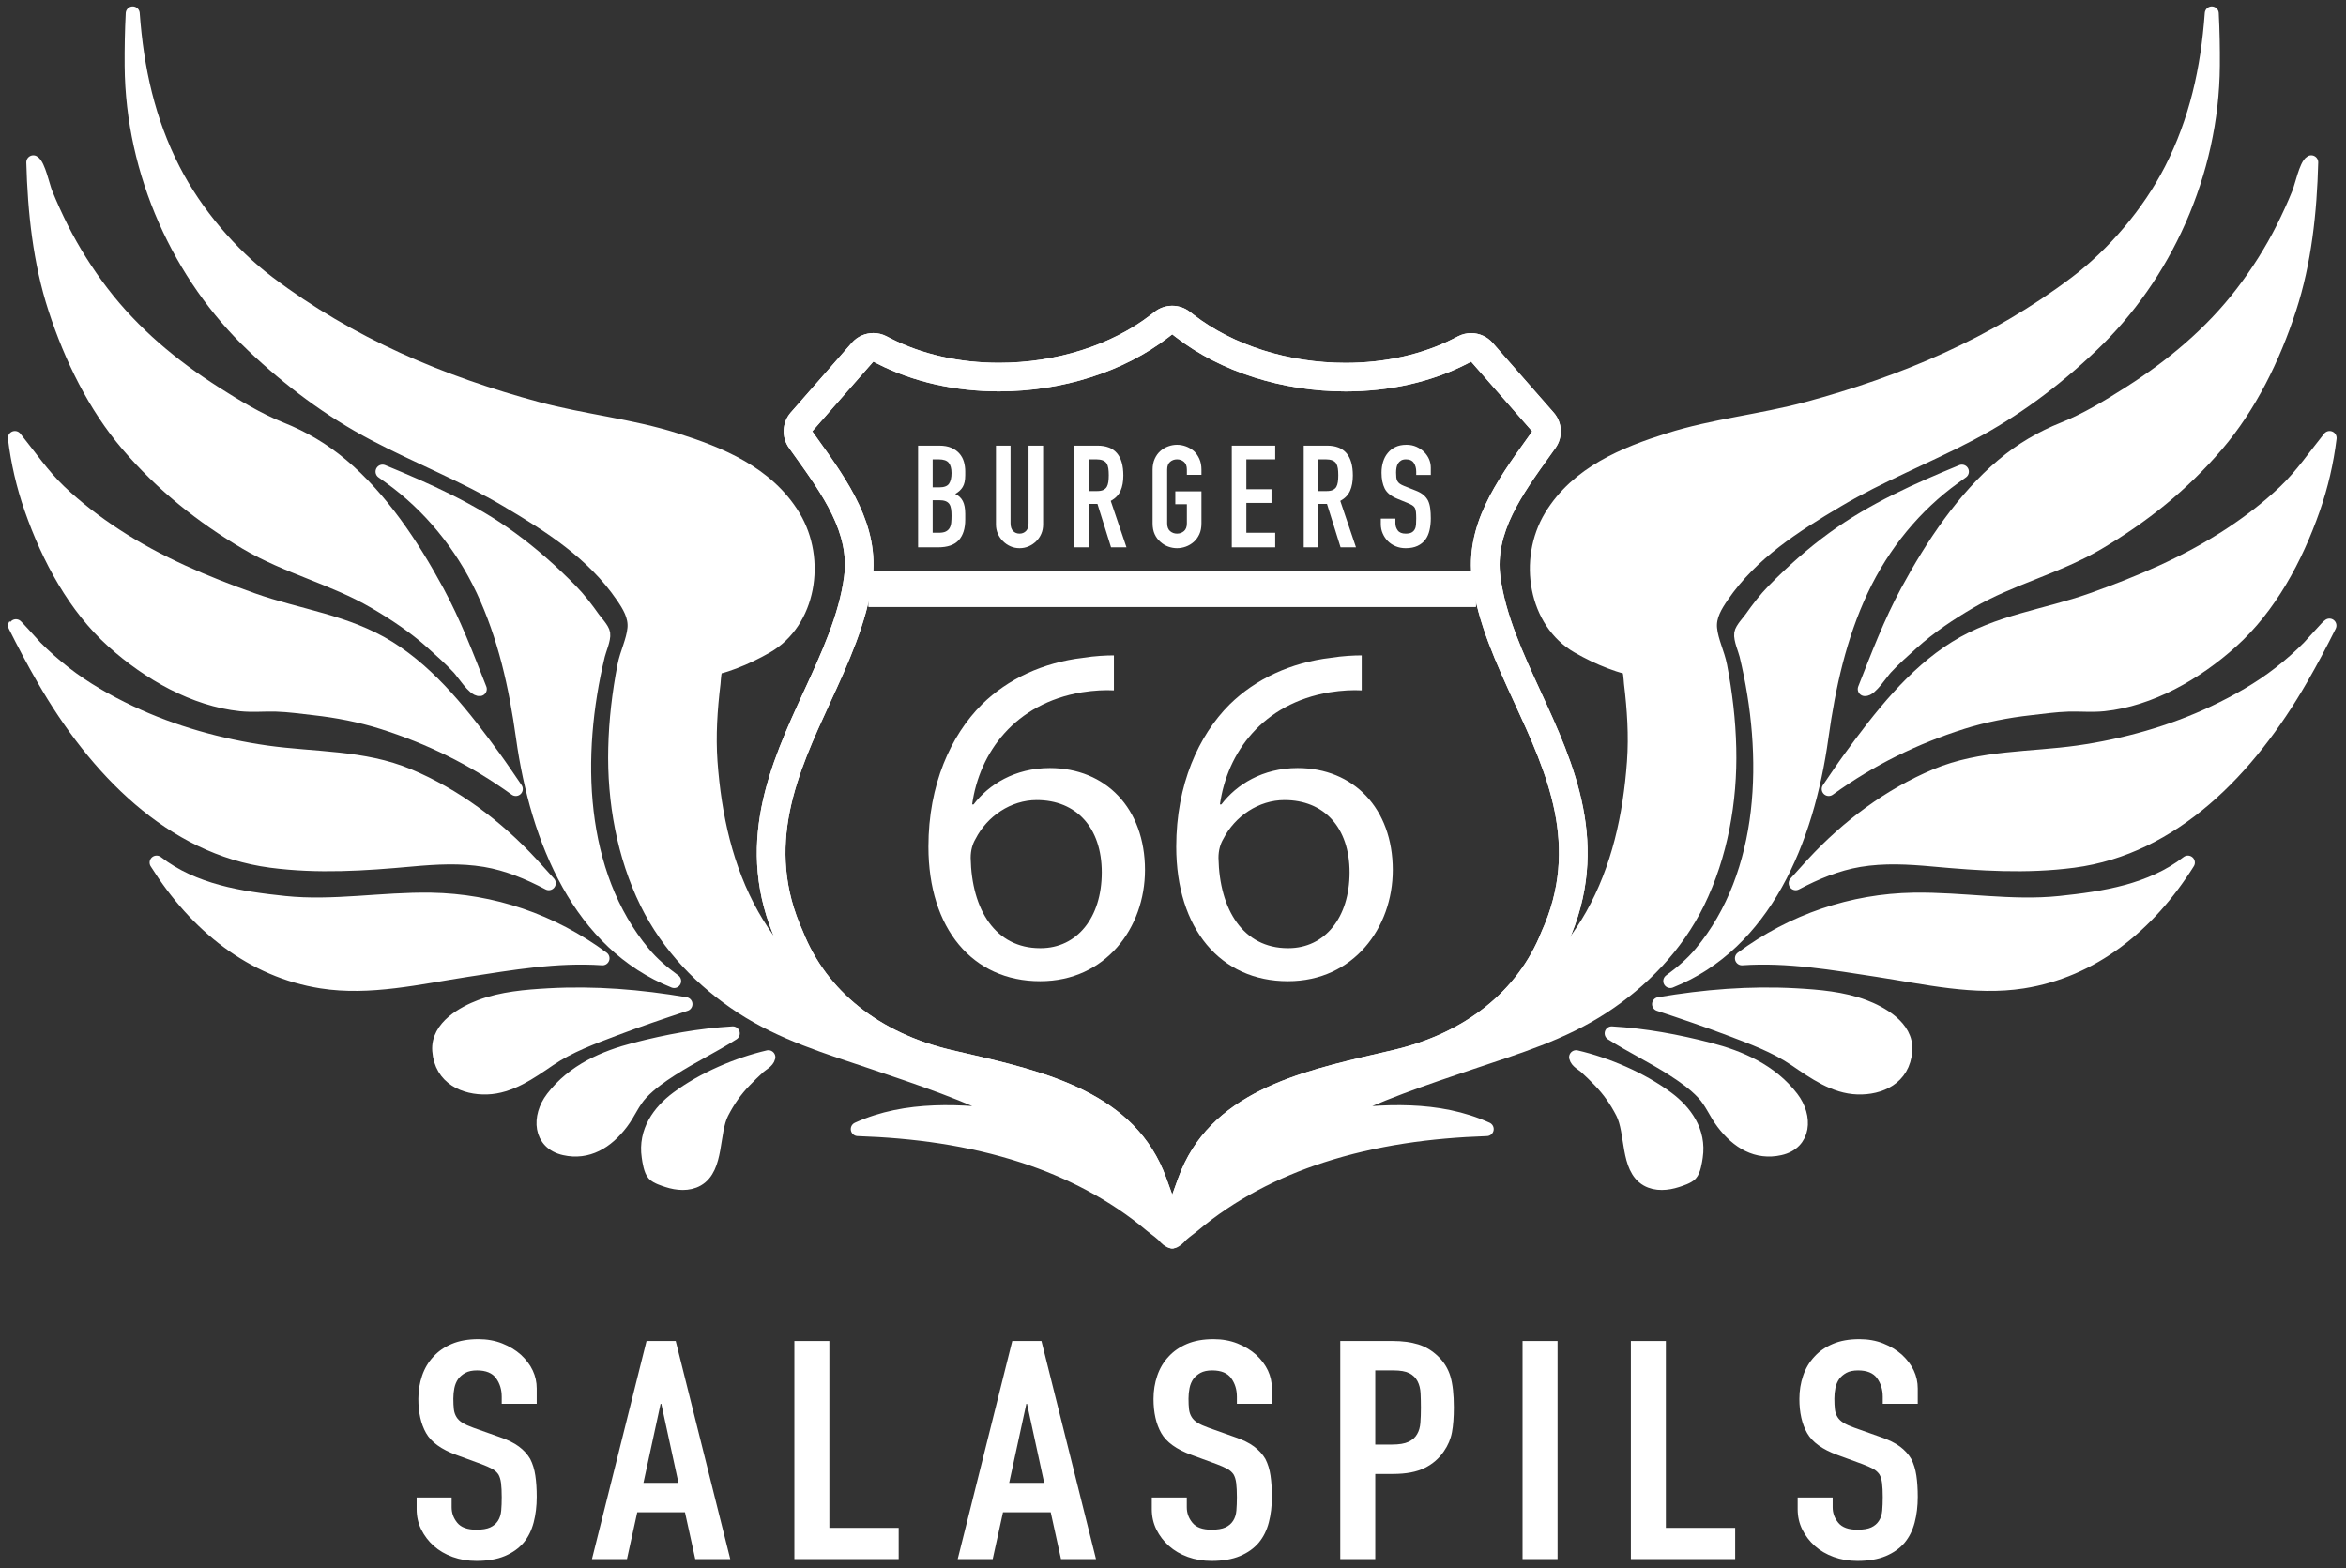
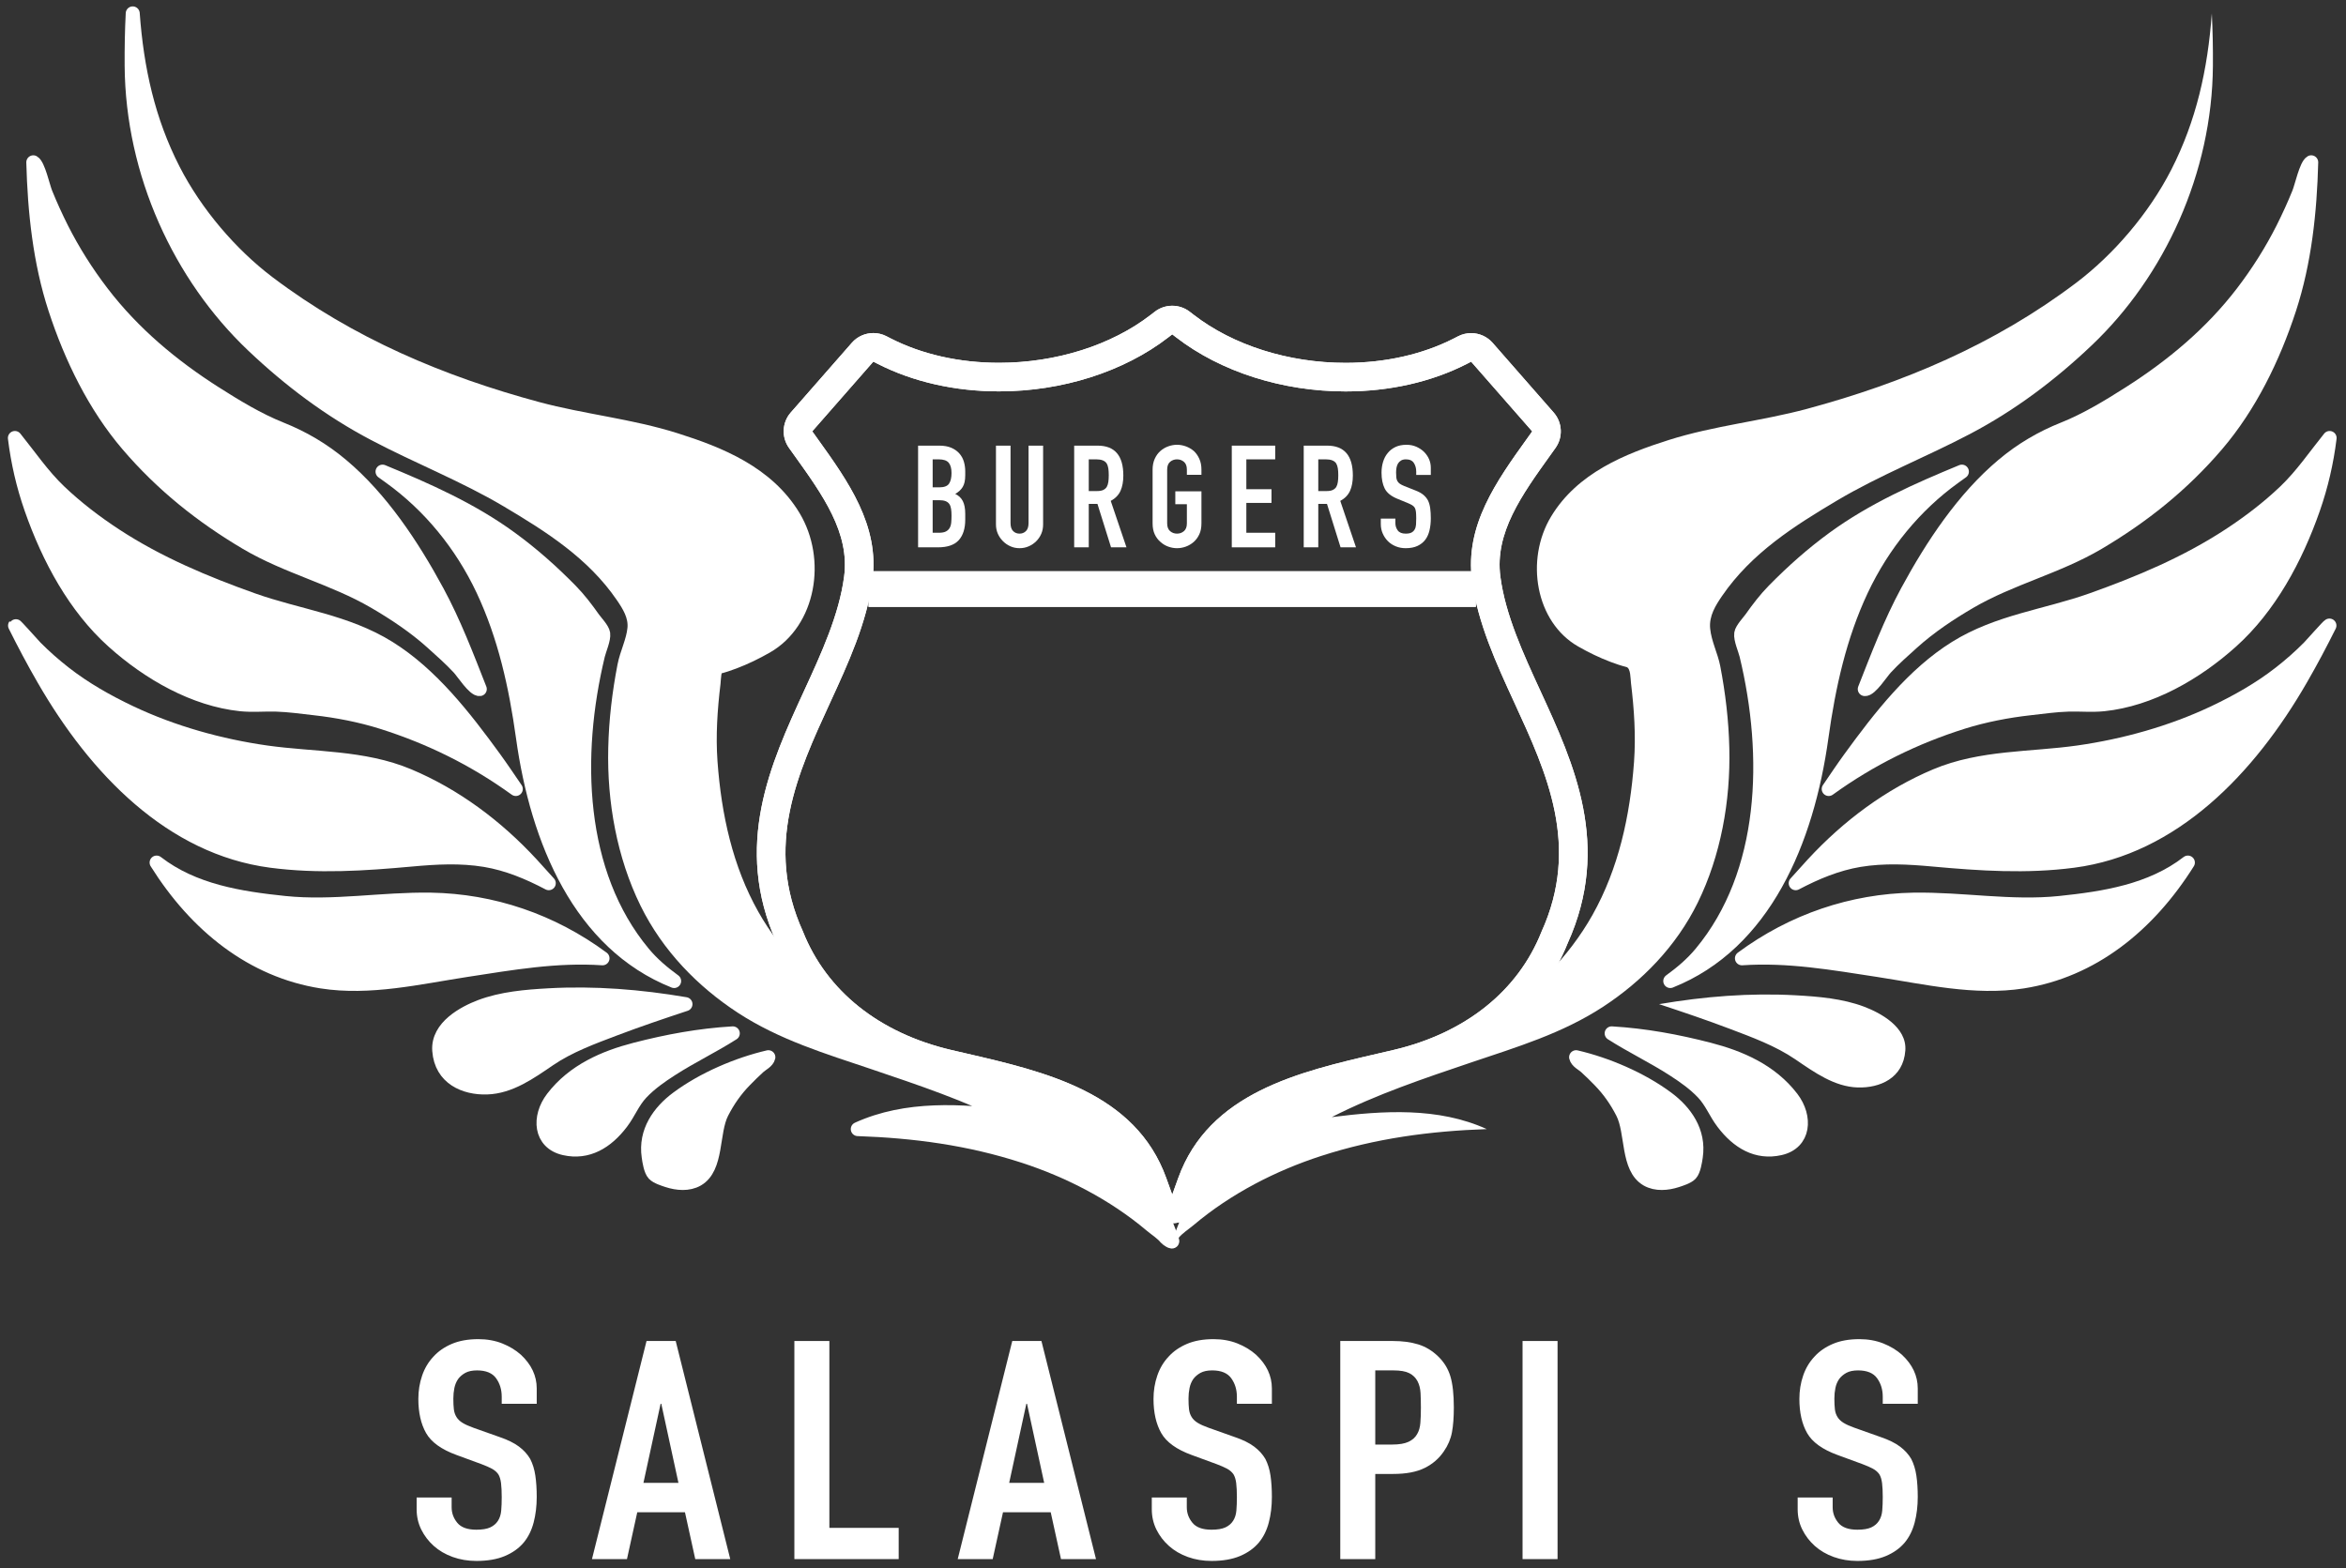
<svg xmlns="http://www.w3.org/2000/svg" width="175" height="117" viewBox="0 0 175 117" fill="none">
  <rect x="0" y="0" width="175" height="117" fill="#333333" stroke="none" />
  <path d="M40.037 104.72H37.426V104.195C37.426 103.662 37.286 103.202 37.004 102.812C36.722 102.424 36.249 102.229 35.583 102.229C35.225 102.229 34.935 102.291 34.713 102.412C34.491 102.535 34.312 102.687 34.176 102.87C34.039 103.068 33.946 103.292 33.894 103.544C33.843 103.794 33.817 104.058 33.817 104.332C33.817 104.652 33.83 104.918 33.856 105.132C33.881 105.346 33.946 105.535 34.048 105.702C34.15 105.871 34.299 106.015 34.495 106.137C34.692 106.259 34.96 106.381 35.301 106.503L37.299 107.212C37.878 107.41 38.347 107.642 38.706 107.908C39.065 108.175 39.346 108.484 39.55 108.833C39.738 109.2 39.866 109.614 39.934 110.079C40.003 110.544 40.037 111.073 40.037 111.668C40.037 112.353 39.96 112.989 39.807 113.576C39.653 114.162 39.406 114.662 39.065 115.073C38.706 115.5 38.236 115.834 37.656 116.078C37.077 116.322 36.368 116.443 35.532 116.443C34.901 116.443 34.312 116.344 33.766 116.147C33.219 115.949 32.751 115.675 32.358 115.324C31.966 114.974 31.655 114.566 31.424 114.102C31.194 113.636 31.079 113.131 31.079 112.581V111.713H33.69V112.444C33.69 112.871 33.83 113.255 34.111 113.598C34.393 113.941 34.867 114.113 35.532 114.113C35.976 114.113 36.321 114.056 36.569 113.941C36.816 113.827 37.008 113.663 37.145 113.449C37.282 113.238 37.362 112.981 37.388 112.685C37.414 112.388 37.426 112.056 37.426 111.69C37.426 111.265 37.409 110.914 37.375 110.639C37.34 110.365 37.273 110.144 37.171 109.977C37.051 109.809 36.892 109.671 36.697 109.565C36.501 109.458 36.24 109.345 35.916 109.222L34.048 108.537C32.922 108.126 32.167 107.58 31.783 106.903C31.399 106.225 31.207 105.376 31.207 104.356C31.207 103.745 31.3 103.166 31.488 102.618C31.676 102.069 31.958 101.598 32.333 101.201C32.691 100.805 33.148 100.489 33.702 100.252C34.256 100.016 34.918 99.898 35.686 99.898C36.334 99.898 36.927 100.005 37.465 100.218C38.002 100.432 38.467 100.713 38.86 101.064C39.644 101.795 40.037 102.633 40.037 103.578V104.72Z" fill="white" />
  <path d="M50.608 110.617L49.329 104.721H49.278L47.998 110.617H50.608ZM44.158 116.306L48.228 100.036H50.404L54.473 116.306H51.863L51.095 112.811H47.537L46.769 116.306H44.158Z" fill="white" />
  <path d="M59.256 116.306V100.036H61.867V113.976H67.037V116.306H59.256Z" fill="white" />
  <path d="M77.89 110.617L76.611 104.721H76.56L75.28 110.617H77.89ZM71.441 116.306L75.51 100.036H77.686L81.756 116.306H79.145L78.378 112.811H74.819L74.051 116.306H71.441Z" fill="white" />
  <path d="M94.876 104.72H92.266V104.195C92.266 103.662 92.125 103.202 91.843 102.812C91.562 102.424 91.088 102.229 90.423 102.229C90.064 102.229 89.774 102.291 89.552 102.412C89.33 102.535 89.152 102.687 89.015 102.87C88.878 103.068 88.785 103.292 88.734 103.544C88.682 103.794 88.657 104.058 88.657 104.332C88.657 104.652 88.669 104.918 88.695 105.132C88.721 105.346 88.785 105.535 88.887 105.702C88.989 105.871 89.139 106.015 89.335 106.137C89.531 106.259 89.8 106.381 90.141 106.503L92.137 107.212C92.718 107.41 93.188 107.642 93.545 107.908C93.904 108.175 94.185 108.484 94.39 108.833C94.578 109.2 94.706 109.614 94.774 110.079C94.842 110.544 94.876 111.073 94.876 111.668C94.876 112.353 94.8 112.989 94.646 113.576C94.493 114.162 94.245 114.662 93.904 115.073C93.545 115.5 93.076 115.834 92.496 116.078C91.916 116.322 91.208 116.443 90.372 116.443C89.74 116.443 89.152 116.344 88.606 116.147C88.059 115.949 87.59 115.675 87.198 115.324C86.805 114.974 86.493 114.566 86.263 114.102C86.033 113.636 85.918 113.131 85.918 112.581V111.713H88.529V112.444C88.529 112.871 88.669 113.255 88.951 113.598C89.233 113.941 89.707 114.113 90.372 114.113C90.815 114.113 91.16 114.056 91.408 113.941C91.656 113.827 91.847 113.663 91.985 113.449C92.121 113.238 92.203 112.981 92.228 112.685C92.253 112.388 92.266 112.056 92.266 111.69C92.266 111.265 92.248 110.914 92.215 110.639C92.18 110.365 92.112 110.144 92.01 109.977C91.891 109.809 91.732 109.671 91.537 109.565C91.34 109.458 91.08 109.345 90.755 109.222L88.887 108.537C87.761 108.126 87.006 107.58 86.622 106.903C86.238 106.225 86.046 105.376 86.046 104.356C86.046 103.745 86.139 103.166 86.328 102.618C86.515 102.069 86.797 101.598 87.172 101.201C87.531 100.805 87.987 100.489 88.541 100.252C89.096 100.016 89.757 99.898 90.525 99.898C91.174 99.898 91.767 100.005 92.305 100.218C92.842 100.432 93.306 100.713 93.699 101.064C94.484 101.795 94.876 102.633 94.876 103.578V104.72Z" fill="white" />
  <path d="M102.588 102.229V107.761H103.842C104.371 107.761 104.78 107.692 105.071 107.555C105.361 107.418 105.574 107.226 105.71 106.983C105.846 106.754 105.928 106.473 105.953 106.137C105.979 105.803 105.992 105.428 105.992 105.017C105.992 104.636 105.983 104.274 105.967 103.931C105.949 103.589 105.873 103.289 105.737 103.029C105.6 102.771 105.395 102.572 105.122 102.434C104.849 102.297 104.456 102.229 103.944 102.229H102.588ZM99.977 116.306V100.036H103.893C104.61 100.036 105.241 100.12 105.787 100.287C106.333 100.455 106.828 100.751 107.271 101.178C107.715 101.604 108.022 102.103 108.193 102.675C108.363 103.246 108.449 104.019 108.449 104.995C108.449 105.727 108.402 106.343 108.309 106.846C108.215 107.349 108.015 107.821 107.707 108.263C107.349 108.797 106.87 109.211 106.274 109.507C105.676 109.806 104.891 109.954 103.919 109.954H102.588V116.306H99.977Z" fill="white" />
  <path d="M113.575 116.306H116.186V100.036H113.575V116.306Z" fill="white" />
-   <path d="M121.655 116.306V100.036H124.265V113.976H129.436V116.306H121.655Z" fill="white" />
  <path d="M143.055 104.72H140.444V104.195C140.444 103.662 140.304 103.202 140.021 102.812C139.741 102.424 139.267 102.229 138.601 102.229C138.244 102.229 137.952 102.291 137.731 102.412C137.509 102.535 137.33 102.687 137.194 102.87C137.057 103.068 136.963 103.292 136.912 103.544C136.861 103.794 136.835 104.058 136.835 104.332C136.835 104.652 136.849 104.918 136.874 105.132C136.899 105.346 136.963 105.535 137.065 105.702C137.168 105.871 137.317 106.015 137.513 106.137C137.709 106.259 137.978 106.381 138.32 106.503L140.317 107.212C140.896 107.41 141.366 107.642 141.724 107.908C142.083 108.175 142.365 108.484 142.569 108.833C142.756 109.2 142.884 109.614 142.952 110.079C143.021 110.544 143.055 111.073 143.055 111.668C143.055 112.353 142.978 112.989 142.825 113.576C142.671 114.162 142.424 114.662 142.083 115.073C141.724 115.5 141.255 115.834 140.674 116.078C140.094 116.322 139.386 116.443 138.551 116.443C137.919 116.443 137.33 116.344 136.784 116.147C136.238 115.949 135.769 115.675 135.376 115.324C134.984 114.974 134.673 114.566 134.443 114.102C134.212 113.636 134.097 113.131 134.097 112.581V111.713H136.708V112.444C136.708 112.871 136.849 113.255 137.13 113.598C137.411 113.941 137.885 114.113 138.551 114.113C138.994 114.113 139.34 114.056 139.587 113.941C139.834 113.827 140.025 113.663 140.162 113.449C140.299 113.238 140.38 112.981 140.406 112.685C140.431 112.388 140.444 112.056 140.444 111.69C140.444 111.265 140.428 110.914 140.393 110.639C140.359 110.365 140.291 110.144 140.189 109.977C140.069 109.809 139.911 109.671 139.714 109.565C139.519 109.458 139.258 109.345 138.934 109.222L137.065 108.537C135.94 108.126 135.185 107.58 134.801 106.903C134.417 106.225 134.225 105.376 134.225 104.356C134.225 103.745 134.318 103.166 134.506 102.618C134.694 102.069 134.976 101.598 135.351 101.201C135.709 100.805 136.166 100.489 136.721 100.252C137.274 100.016 137.936 99.898 138.704 99.898C139.352 99.898 139.945 100.005 140.483 100.218C141.02 100.432 141.485 100.713 141.878 101.064C142.662 101.795 143.055 102.633 143.055 103.578V104.72Z" fill="white" />
  <path d="M173.768 46.665C173.735 46.625 172.47 48.067 172.24 48.301C171.558 48.991 170.837 49.623 170.085 50.21C168.555 51.403 166.903 52.331 165.191 53.147C161.989 54.665 158.467 55.641 155.021 56.131C151.491 56.631 147.794 56.45 144.417 57.869C140.978 59.314 137.874 61.61 135.237 64.467C134.804 64.936 134.378 65.41 133.954 65.885C135.468 65.086 137.035 64.435 138.704 64.155C140.549 63.85 142.354 63.953 144.207 64.122C147.721 64.442 151.154 64.673 154.671 64.211C162.081 63.24 167.746 57.412 171.643 50.638C172.392 49.342 173.096 48.013 173.768 46.665ZM146.35 35.182C143.06 36.54 139.741 38.003 136.789 40.156C135.182 41.331 133.739 42.61 132.319 44.055C131.702 44.683 131.147 45.409 130.632 46.139C130.451 46.392 129.937 46.932 129.889 47.257C129.829 47.681 130.179 48.452 130.28 48.875C132.088 56.37 131.847 65.145 126.894 71.1C126.219 71.916 125.429 72.576 124.598 73.182C131.598 70.39 134.802 62.746 135.876 55.002C136.41 51.16 137.229 47.471 138.855 44.01C140.464 40.589 142.865 37.694 145.767 35.602C145.962 35.464 146.158 35.323 146.35 35.182ZM117.57 78.866C117.64 79.181 118.052 79.372 118.282 79.577C118.646 79.903 118.991 80.249 119.334 80.599C120.027 81.312 120.572 82.088 121.042 83.004C121.795 84.479 121.366 87.122 122.868 87.984C123.534 88.365 124.376 88.285 125.078 88.059C125.357 87.967 125.893 87.801 126.106 87.571C126.346 87.313 126.448 86.645 126.499 86.291C126.78 84.404 125.697 82.923 124.36 81.93C122.414 80.484 119.852 79.398 117.57 78.866ZM120.221 77.087C121.724 78.046 123.321 78.806 124.821 79.773C125.603 80.278 126.385 80.822 127.045 81.518C127.687 82.198 127.977 83.017 128.533 83.746C129.638 85.205 131.057 86.044 132.769 85.662C134.612 85.256 134.732 83.32 133.658 81.914C132.094 79.872 129.787 78.89 127.499 78.296C125.079 77.671 122.703 77.234 120.221 77.087ZM123.76 74.907C125.527 75.493 127.293 76.087 129.04 76.751C130.69 77.377 132.436 78.012 133.929 79.03C135.36 80.006 136.844 81.07 138.577 81.123C140.216 81.172 141.977 80.44 142.128 78.369C142.257 76.608 140.258 75.555 139.053 75.097C137.441 74.489 135.653 74.342 133.962 74.247C130.532 74.057 127.151 74.331 123.76 74.907ZM163.201 64.345C160.447 66.477 156.952 67.013 153.65 67.359C150.011 67.735 146.375 67.053 142.739 67.111C138.169 67.191 133.744 68.673 129.937 71.488C133.386 71.254 136.683 71.839 140.094 72.361C143.633 72.907 147.306 73.777 150.884 73.218C156.053 72.407 160.239 69.064 163.201 64.345ZM173.776 32.673C172.71 33.995 171.709 35.474 170.453 36.668C169.157 37.903 167.757 38.967 166.29 39.927C163.073 42.034 159.569 43.497 156.028 44.758C152.622 45.969 149.047 46.356 145.884 48.328C142.721 50.297 140.266 53.452 138.008 56.552C137.46 57.306 136.941 58.085 136.412 58.857C139.522 56.61 142.829 54.99 146.389 53.867C148.009 53.357 149.753 53.021 151.427 52.835C152.371 52.73 153.317 52.592 154.267 52.563C155.156 52.534 156.038 52.626 156.93 52.534C160.381 52.174 163.779 50.244 166.453 47.84C169.279 45.302 171.246 41.683 172.553 37.944C173.149 36.234 173.553 34.492 173.776 32.673ZM172.406 12.108C172.037 12.311 171.691 13.906 171.494 14.397C171.129 15.303 170.73 16.174 170.294 17.043C169.436 18.745 168.417 20.348 167.279 21.834C164.928 24.904 161.996 27.326 158.871 29.317C157.295 30.321 155.655 31.319 153.944 32.004C152.295 32.663 150.81 33.527 149.409 34.706C146.484 37.16 144.154 40.652 142.279 44.12C141.022 46.442 140.077 48.925 139.102 51.403C139.508 51.465 140.344 50.158 140.654 49.825C141.283 49.145 141.967 48.547 142.647 47.934C143.958 46.752 145.447 45.763 146.936 44.893C150.013 43.097 153.452 42.303 156.514 40.494C159.821 38.536 162.774 36.199 165.367 33.166C167.805 30.307 169.57 26.728 170.772 23.038C171.912 19.545 172.311 15.8 172.406 12.108ZM164.99 1C164.689 5.172 163.831 9.013 161.965 12.663C160.291 15.929 157.667 18.982 154.884 21.089C148.776 25.711 141.93 28.577 134.787 30.502C131.382 31.417 127.853 31.755 124.483 32.823C121.249 33.847 117.676 35.266 115.705 38.53C113.752 41.763 114.542 46.407 117.722 48.225C118.515 48.677 119.293 49.057 120.134 49.375C120.527 49.525 120.918 49.657 121.322 49.758C121.644 49.838 121.624 50.626 121.665 50.968C121.9 52.911 122.032 54.869 121.891 56.83C121.597 60.872 120.733 64.802 118.787 68.262C117.024 71.392 114.31 74.136 111.405 75.889C109.819 76.848 108.204 77.703 106.488 78.33C104.724 78.973 102.927 79.306 101.136 79.823C97.637 80.826 94.379 82.454 91.724 85.256C90.456 86.592 89.406 88.116 88.569 89.827C88.139 90.706 87.778 91.61 87.454 92.543C87.374 92.773 87.868 92.407 87.898 92.368C88.199 91.988 88.662 91.704 89.026 91.399C91.831 89.031 95.186 87.323 98.549 86.233C102.609 84.916 106.69 84.374 110.906 84.229C107.27 82.576 103.163 82.853 99.34 83.335C102.702 81.624 106.226 80.448 109.753 79.254C113.12 78.117 116.527 77.101 119.583 75.103C122.463 73.218 125.03 70.623 126.649 67.323C128.356 63.839 129.093 59.77 128.999 55.815C128.952 53.741 128.709 51.698 128.319 49.674C128.135 48.733 127.662 47.841 127.569 46.885C127.477 45.951 127.977 45.16 128.455 44.461C130.668 41.23 133.901 39.201 137.048 37.33C140.239 35.436 143.706 34.084 146.977 32.36C150.271 30.627 153.263 28.393 156.034 25.758C161.457 20.611 165.016 12.937 165.072 4.906C165.081 3.6 165.058 2.304 164.99 1ZM1.121 46.665C1.793 48.013 2.497 49.342 3.246 50.638C7.141 57.412 12.807 63.24 20.216 64.212C23.734 64.673 27.168 64.442 30.682 64.123C32.534 63.954 34.339 63.85 36.185 64.155C37.852 64.435 39.421 65.086 40.934 65.885C40.511 65.41 40.084 64.936 39.652 64.467C37.014 61.61 33.91 59.314 30.471 57.869C27.094 56.45 23.398 56.631 19.868 56.131C16.422 55.641 12.899 54.665 9.697 53.147C7.987 52.332 6.333 51.403 4.804 50.21C4.052 49.623 3.331 48.991 2.648 48.302C2.419 48.067 1.154 46.626 1.121 46.665ZM28.538 35.182C28.731 35.323 28.927 35.464 29.122 35.603C32.024 37.694 34.423 40.589 36.034 44.01C37.66 47.471 38.478 51.16 39.013 55.002C40.086 62.746 43.29 70.39 50.291 73.182C49.46 72.576 48.67 71.916 47.994 71.101C43.042 65.145 42.801 56.37 44.609 48.875C44.71 48.452 45.06 47.681 44.999 47.258C44.951 46.932 44.436 46.392 44.257 46.139C43.741 45.409 43.187 44.684 42.571 44.055C41.15 42.61 39.707 41.331 38.099 40.156C35.148 38.003 31.827 36.54 28.538 35.182ZM57.319 78.866C55.038 79.398 52.475 80.484 50.528 81.93C49.192 82.923 48.108 84.404 48.39 86.291C48.44 86.645 48.542 87.313 48.783 87.571C48.996 87.801 49.531 87.967 49.811 88.059C50.514 88.285 51.353 88.365 52.019 87.984C53.523 87.122 53.093 84.479 53.847 83.004C54.316 82.088 54.861 81.312 55.554 80.599C55.897 80.249 56.242 79.903 56.605 79.577C56.836 79.372 57.249 79.181 57.319 78.866ZM54.669 77.087C52.185 77.234 49.809 77.671 47.39 78.296C45.101 78.89 42.795 79.872 41.232 81.914C40.156 83.321 40.277 85.256 42.119 85.662C43.831 86.045 45.251 85.205 46.356 83.746C46.912 83.017 47.201 82.198 47.845 81.518C48.504 80.822 49.285 80.278 50.068 79.773C51.566 78.806 53.164 78.046 54.669 77.087ZM51.129 74.907C47.738 74.331 44.356 74.057 40.928 74.247C39.236 74.342 37.446 74.489 35.835 75.097C34.632 75.555 32.633 76.608 32.762 78.369C32.912 80.44 34.672 81.172 36.312 81.123C38.045 81.07 39.529 80.006 40.96 79.03C42.454 78.012 44.199 77.377 45.847 76.751C47.596 76.087 49.362 75.493 51.129 74.907ZM11.688 64.345C14.651 69.064 18.836 72.407 24.004 73.218C27.582 73.777 31.254 72.907 34.793 72.361C38.205 71.839 41.503 71.254 44.951 71.488C41.145 68.673 36.72 67.191 32.151 67.111C28.514 67.053 24.877 67.735 21.239 67.359C17.937 67.014 14.442 66.477 11.688 64.345ZM1.113 32.673C1.336 34.492 1.74 36.235 2.336 37.944C3.642 41.683 5.61 45.302 8.436 47.84C11.109 50.244 14.509 52.174 17.959 52.535C18.852 52.626 19.731 52.535 20.622 52.563C21.572 52.592 22.517 52.73 23.462 52.835C25.135 53.022 26.88 53.357 28.499 53.867C32.06 54.99 35.367 56.61 38.477 58.857C37.948 58.085 37.429 57.306 36.88 56.552C34.623 53.452 32.167 50.297 29.005 48.328C25.841 46.356 22.266 45.969 18.861 44.758C15.319 43.497 11.815 42.034 8.599 39.927C7.133 38.967 5.732 37.903 4.435 36.668C3.179 35.475 2.179 33.995 1.113 32.673ZM2.482 12.108C2.579 15.8 2.976 19.546 4.116 23.038C5.319 26.728 7.082 30.307 9.522 33.166C12.114 36.199 15.069 38.537 18.375 40.494C21.437 42.303 24.877 43.097 27.952 44.894C29.441 45.763 30.932 46.752 32.243 47.934C32.922 48.547 33.605 49.145 34.235 49.825C34.545 50.158 35.382 51.465 35.788 51.403C34.813 48.925 33.867 46.442 32.61 44.12C30.735 40.652 28.405 37.16 25.48 34.707C24.078 33.528 22.595 32.663 20.945 32.004C19.233 31.319 17.593 30.321 16.016 29.317C12.893 27.326 9.96 24.904 7.61 21.834C6.472 20.348 5.453 18.745 4.594 17.043C4.159 16.174 3.76 15.303 3.394 14.397C3.197 13.906 2.851 12.311 2.482 12.108ZM9.897 1C10.2 5.172 11.056 9.013 12.925 12.663C14.598 15.93 17.221 18.982 20.004 21.09C26.112 25.711 32.958 28.578 40.102 30.502C43.507 31.417 47.036 31.755 50.406 32.823C53.639 33.847 57.212 35.266 59.184 38.53C61.138 41.764 60.347 46.407 57.165 48.225C56.373 48.677 55.594 49.057 54.755 49.375C54.362 49.525 53.969 49.657 53.566 49.758C53.246 49.839 53.264 50.626 53.223 50.968C52.988 52.911 52.858 54.869 52.997 56.83C53.29 60.872 54.155 64.802 56.103 68.262C57.864 71.392 60.579 74.136 63.485 75.889C65.07 76.848 66.685 77.703 68.401 78.33C70.165 78.973 71.963 79.306 73.752 79.823C77.251 80.826 80.51 82.454 83.165 85.256C84.434 86.592 85.483 88.116 86.318 89.827C86.75 90.707 87.11 91.61 87.436 92.543C87.516 92.773 87.02 92.407 86.99 92.368C86.69 91.988 86.227 91.704 85.863 91.399C83.058 89.031 79.703 87.323 76.34 86.233C72.28 84.916 68.198 84.374 63.982 84.229C67.62 82.576 71.725 82.853 75.548 83.335C72.187 81.624 68.662 80.448 65.136 79.254C61.77 78.118 58.362 77.101 55.305 75.103C52.425 73.218 49.86 70.623 48.24 67.323C46.533 63.839 45.794 59.77 45.89 55.815C45.936 53.741 46.18 51.698 46.571 49.674C46.753 48.733 47.228 47.841 47.321 46.885C47.411 45.951 46.912 45.16 46.433 44.461C44.221 41.23 40.987 39.201 37.841 37.33C34.65 35.436 31.181 34.085 27.913 32.361C24.619 30.627 21.626 28.393 18.854 25.758C13.432 20.611 9.874 12.937 9.817 4.906C9.808 3.6 9.83 2.304 9.897 1Z" fill="white" />
  <path d="M173.764 46.665C173.731 46.625 172.466 48.067 172.236 48.301C171.554 48.991 170.833 49.623 170.081 50.21C168.551 51.403 166.899 52.331 165.187 53.147C161.985 54.665 158.464 55.641 155.017 56.131C151.487 56.631 147.79 56.45 144.413 57.869C140.975 59.314 137.871 61.61 135.233 64.467C134.8 64.936 134.374 65.41 133.95 65.885C135.464 65.086 137.032 64.435 138.7 64.155C140.545 63.85 142.351 63.953 144.203 64.122C147.717 64.442 151.151 64.673 154.668 64.211C162.077 63.24 167.742 57.412 171.639 50.638C172.388 49.342 173.092 48.013 173.764 46.665Z" stroke="white" stroke-width="1.044" stroke-linecap="round" stroke-linejoin="round" />
  <path d="M146.347 35.183C143.057 36.541 139.738 38.004 136.785 40.157C135.178 41.331 133.735 42.61 132.315 44.056C131.698 44.684 131.143 45.41 130.628 46.14C130.448 46.393 129.934 46.932 129.886 47.258C129.825 47.681 130.175 48.453 130.276 48.875C132.084 56.37 131.844 65.146 126.891 71.101C126.215 71.917 125.426 72.577 124.594 73.183C131.595 70.391 134.799 62.746 135.872 55.002C136.407 51.161 137.225 47.472 138.851 44.011C140.461 40.59 142.861 37.694 145.763 35.603C145.958 35.465 146.154 35.324 146.347 35.183Z" stroke="white" stroke-width="1.044" stroke-linecap="round" stroke-linejoin="round" />
  <path d="M117.57 78.866C117.64 79.181 118.052 79.372 118.282 79.577C118.646 79.903 118.992 80.249 119.334 80.599C120.027 81.312 120.572 82.088 121.042 83.004C121.795 84.479 121.366 87.122 122.868 87.984C123.534 88.365 124.376 88.285 125.078 88.058C125.357 87.967 125.893 87.801 126.106 87.571C126.346 87.313 126.448 86.645 126.499 86.291C126.78 84.404 125.697 82.923 124.36 81.93C122.415 80.484 119.852 79.398 117.57 78.866Z" stroke="white" stroke-width="1.044" stroke-linecap="round" stroke-linejoin="round" />
  <path d="M120.222 77.087C121.724 78.046 123.322 78.807 124.821 79.773C125.604 80.278 126.385 80.823 127.045 81.518C127.687 82.198 127.977 83.018 128.533 83.746C129.638 85.206 131.057 86.045 132.769 85.662C134.612 85.256 134.732 83.32 133.658 81.914C132.095 79.873 129.787 78.89 127.5 78.297C125.08 77.672 122.703 77.234 120.222 77.087Z" stroke="white" stroke-width="1.044" stroke-linecap="round" stroke-linejoin="round" />
-   <path d="M123.757 74.907C125.524 75.493 127.291 76.087 129.038 76.751C130.687 77.377 132.433 78.012 133.927 79.03C135.358 80.006 136.842 81.07 138.575 81.123C140.214 81.172 141.975 80.44 142.125 78.369C142.255 76.608 140.256 75.555 139.051 75.097C137.439 74.489 135.651 74.342 133.96 74.247C130.53 74.057 127.149 74.331 123.757 74.907Z" stroke="white" stroke-width="1.044" stroke-linecap="round" stroke-linejoin="round" />
  <path d="M163.205 64.346C160.451 66.478 156.955 67.014 153.653 67.359C150.014 67.735 146.378 67.053 142.742 67.112C138.172 67.191 133.747 68.673 129.94 71.488C133.39 71.255 136.686 71.839 140.098 72.361C143.637 72.907 147.309 73.777 150.888 73.218C156.056 72.407 160.242 69.065 163.205 64.346Z" stroke="white" stroke-width="1.044" stroke-linecap="round" stroke-linejoin="round" />
  <path d="M173.778 32.673C172.711 33.996 171.71 35.474 170.454 36.669C169.158 37.903 167.758 38.967 166.292 39.928C163.074 42.034 159.57 43.498 156.029 44.759C152.623 45.97 149.048 46.357 145.885 48.328C142.722 50.298 140.267 53.453 138.009 56.553C137.461 57.306 136.942 58.086 136.413 58.858C139.524 56.611 142.831 54.991 146.39 53.868C148.01 53.358 149.754 53.022 151.428 52.836C152.372 52.731 153.318 52.593 154.269 52.564C155.157 52.535 156.039 52.627 156.931 52.535C160.382 52.174 163.78 50.245 166.454 47.84C169.281 45.302 171.247 41.684 172.554 37.944C173.15 36.235 173.554 34.492 173.778 32.673Z" stroke="white" stroke-width="1.044" stroke-linecap="round" stroke-linejoin="round" />
  <path d="M172.406 12.107C172.037 12.31 171.691 13.906 171.494 14.396C171.128 15.302 170.729 16.173 170.293 17.042C169.436 18.744 168.416 20.346 167.278 21.834C164.928 24.904 161.995 27.325 158.871 29.316C157.295 30.32 155.654 31.319 153.944 32.003C152.294 32.662 150.81 33.527 149.408 34.706C146.483 37.159 144.154 40.651 142.278 44.119C141.021 46.441 140.077 48.924 139.102 51.403C139.507 51.465 140.344 50.157 140.654 49.825C141.282 49.145 141.966 48.546 142.646 47.933C143.958 46.752 145.447 45.762 146.936 44.892C150.012 43.097 153.452 42.302 156.513 40.493C159.82 38.536 162.774 36.198 165.366 33.165C167.805 30.306 169.569 26.727 170.772 23.038C171.912 19.545 172.31 15.8 172.406 12.107Z" stroke="white" stroke-width="1.044" stroke-linecap="round" stroke-linejoin="round" />
-   <path d="M164.986 1C164.685 5.172 163.827 9.012 161.96 12.663C160.286 15.929 157.662 18.982 154.879 21.089C148.772 25.711 141.926 28.577 134.782 30.502C131.377 31.417 127.849 31.755 124.479 32.823C121.245 33.847 117.671 35.266 115.7 38.53C113.748 41.763 114.538 46.407 117.718 48.225C118.51 48.677 119.289 49.057 120.13 49.375C120.523 49.525 120.913 49.657 121.318 49.758C121.64 49.838 121.619 50.626 121.661 50.968C121.896 52.911 122.027 54.869 121.886 56.83C121.592 60.872 120.729 64.802 118.782 68.262C117.019 71.392 114.305 74.136 111.401 75.889C109.815 76.847 108.2 77.703 106.484 78.33C104.719 78.973 102.922 79.306 101.132 79.823C97.633 80.826 94.374 82.454 91.719 85.256C90.451 86.592 89.401 88.116 88.565 89.827C88.135 90.706 87.773 91.61 87.449 92.543C87.369 92.773 87.864 92.407 87.893 92.368C88.194 91.988 88.657 91.704 89.022 91.399C91.826 89.031 95.182 87.323 98.545 86.233C102.605 84.916 106.686 84.374 110.901 84.229C107.265 82.576 103.158 82.853 99.336 83.335C102.698 81.624 106.222 80.448 109.749 79.254C113.115 78.117 116.523 77.101 119.579 75.103C122.458 73.218 125.025 70.623 126.644 67.323C128.352 63.839 129.089 59.77 128.995 55.815C128.948 53.741 128.704 51.698 128.314 49.674C128.131 48.732 127.657 47.841 127.564 46.884C127.473 45.951 127.972 45.16 128.451 44.461C130.663 41.229 133.897 39.201 137.043 37.33C140.235 35.435 143.702 34.084 146.973 32.36C150.266 30.627 153.259 28.393 156.03 25.758C161.453 20.61 165.011 12.937 165.067 4.906C165.076 3.6 165.054 2.304 164.986 1Z" stroke="white" stroke-width="1.044" stroke-linecap="round" stroke-linejoin="round" />
  <path d="M1.123 46.665C1.794 48.013 2.499 49.342 3.248 50.638C7.143 57.412 12.809 63.24 20.218 64.212C23.735 64.673 27.168 64.442 30.683 64.123C32.535 63.954 34.34 63.85 36.186 64.155C37.854 64.435 39.422 65.086 40.936 65.885C40.513 65.41 40.086 64.936 39.653 64.467C37.015 61.61 33.912 59.314 30.473 57.869C27.095 56.45 23.4 56.631 19.869 56.131C16.423 55.641 12.901 54.665 9.699 53.147C7.987 52.332 6.335 51.403 4.805 50.21C4.053 49.623 3.333 48.991 2.649 48.302C2.42 48.067 1.155 46.626 1.123 46.665Z" stroke="white" stroke-width="1.044" stroke-linecap="round" stroke-linejoin="round" />
  <path d="M28.535 35.183C28.727 35.324 28.924 35.465 29.118 35.603C32.021 37.694 34.42 40.59 36.031 44.011C37.656 47.472 38.475 51.161 39.01 55.002C40.083 62.746 43.288 70.391 50.287 73.183C49.456 72.577 48.666 71.917 47.991 71.102C43.039 65.146 42.798 56.37 44.606 48.875C44.706 48.453 45.057 47.681 44.996 47.258C44.948 46.932 44.433 46.393 44.253 46.14C43.738 45.41 43.184 44.684 42.567 44.056C41.147 42.61 39.705 41.331 38.095 40.157C35.146 38.004 31.824 36.541 28.535 35.183Z" stroke="white" stroke-width="1.044" stroke-linecap="round" stroke-linejoin="round" />
  <path d="M57.316 78.866C55.035 79.398 52.472 80.484 50.526 81.93C49.19 82.923 48.106 84.404 48.388 86.291C48.438 86.645 48.54 87.313 48.781 87.571C48.994 87.801 49.529 87.967 49.809 88.058C50.511 88.285 51.351 88.365 52.017 87.984C53.52 87.122 53.091 84.479 53.844 83.004C54.314 82.088 54.859 81.312 55.552 80.599C55.895 80.249 56.24 79.903 56.603 79.577C56.834 79.372 57.246 79.181 57.316 78.866Z" stroke="white" stroke-width="1.044" stroke-linecap="round" stroke-linejoin="round" />
  <path d="M54.663 77.087C52.18 77.233 49.803 77.671 47.385 78.296C45.096 78.889 42.789 79.872 41.226 81.913C40.15 83.32 40.271 85.256 42.114 85.662C43.825 86.045 45.245 85.205 46.35 83.746C46.907 83.017 47.196 82.197 47.839 81.517C48.498 80.822 49.279 80.278 50.062 79.773C51.56 78.806 53.158 78.046 54.663 77.087Z" stroke="white" stroke-width="1.044" stroke-linecap="round" stroke-linejoin="round" />
  <path d="M51.133 74.907C47.741 74.331 44.359 74.057 40.93 74.247C39.239 74.342 37.449 74.489 35.838 75.097C34.635 75.555 32.636 76.608 32.765 78.369C32.915 80.44 34.675 81.172 36.316 81.123C38.048 81.07 39.532 80.006 40.964 79.03C42.457 78.012 44.202 77.377 45.851 76.751C47.599 76.087 49.365 75.493 51.133 74.907Z" stroke="white" stroke-width="1.044" stroke-linecap="round" stroke-linejoin="round" />
  <path d="M11.682 64.346C14.644 69.065 18.83 72.407 23.998 73.218C27.576 73.777 31.249 72.907 34.788 72.361C38.198 71.839 41.497 71.255 44.945 71.488C41.138 68.673 36.714 67.191 32.145 67.112C28.508 67.053 24.871 67.735 21.233 67.359C17.931 67.014 14.436 66.478 11.682 64.346Z" stroke="white" stroke-width="1.044" stroke-linecap="round" stroke-linejoin="round" />
  <path d="M1.111 32.673C1.334 34.492 1.739 36.235 2.335 37.944C3.641 41.684 5.608 45.302 8.435 47.84C11.108 50.245 14.507 52.174 17.958 52.536C18.85 52.627 19.73 52.536 20.62 52.564C21.57 52.593 22.516 52.731 23.461 52.836C25.135 53.022 26.879 53.358 28.497 53.868C32.058 54.991 35.365 56.611 38.476 58.858C37.946 58.086 37.427 57.306 36.879 56.553C34.622 53.453 32.165 50.298 29.003 48.328C25.84 46.357 22.265 45.97 18.86 44.759C15.318 43.498 11.814 42.034 8.597 39.928C7.131 38.967 5.732 37.903 4.435 36.669C3.179 35.474 2.178 33.996 1.111 32.673Z" stroke="white" stroke-width="1.044" stroke-linecap="round" stroke-linejoin="round" />
  <path d="M2.484 12.108C2.582 15.8 2.979 19.546 4.119 23.038C5.323 26.728 7.085 30.306 9.524 33.165C12.116 36.198 15.071 38.537 18.377 40.494C21.44 42.303 24.879 43.097 27.955 44.893C29.443 45.762 30.934 46.752 32.245 47.934C32.924 48.546 33.607 49.145 34.237 49.825C34.547 50.158 35.384 51.465 35.79 51.403C34.815 48.925 33.869 46.441 32.612 44.12C30.737 40.651 28.407 37.16 25.482 34.706C24.08 33.528 22.598 32.663 20.948 32.004C19.236 31.319 17.595 30.32 16.018 29.317C12.895 27.326 9.963 24.904 7.613 21.834C6.474 20.347 5.456 18.745 4.596 17.042C4.161 16.173 3.762 15.303 3.396 14.397C3.2 13.906 2.854 12.31 2.484 12.108Z" stroke="white" stroke-width="1.044" stroke-linecap="round" stroke-linejoin="round" />
  <path d="M9.901 1C10.204 5.172 11.059 9.013 12.928 12.663C14.601 15.93 17.225 18.982 20.007 21.089C26.116 25.711 32.962 28.578 40.105 30.502C43.511 31.417 47.04 31.755 50.41 32.823C53.643 33.847 57.216 35.266 59.188 38.53C61.141 41.763 60.351 46.407 57.169 48.225C56.377 48.677 55.597 49.057 54.759 49.375C54.366 49.525 53.973 49.657 53.569 49.758C53.249 49.839 53.268 50.626 53.227 50.968C52.992 52.911 52.861 54.869 53.001 56.83C53.294 60.872 54.159 64.802 56.106 68.262C57.868 71.392 60.583 74.136 63.488 75.889C65.073 76.848 66.688 77.703 68.405 78.33C70.168 78.973 71.966 79.306 73.756 79.823C77.254 80.826 80.513 82.454 83.169 85.256C84.438 86.592 85.487 88.116 86.322 89.827C86.754 90.707 87.114 91.61 87.44 92.543C87.52 92.773 87.024 92.407 86.994 92.368C86.694 91.988 86.231 91.704 85.867 91.399C83.062 89.031 79.707 87.323 76.344 86.233C72.284 84.916 68.202 84.374 63.986 84.229C67.624 82.576 71.729 82.853 75.552 83.335C72.19 81.624 68.666 80.448 65.139 79.254C61.774 78.118 58.365 77.101 55.309 75.103C52.429 73.218 49.863 70.623 48.244 67.323C46.536 63.839 45.798 59.77 45.894 55.815C45.94 53.741 46.184 51.698 46.575 49.674C46.757 48.732 47.231 47.841 47.325 46.884C47.415 45.951 46.916 45.16 46.437 44.461C44.224 41.229 40.991 39.201 37.845 37.33C34.653 35.435 31.186 34.085 27.916 32.36C24.623 30.627 21.63 28.393 18.858 25.758C13.436 20.61 9.878 12.937 9.82 4.906C9.812 3.6 9.834 2.304 9.901 1Z" stroke="white" stroke-width="1.044" stroke-linecap="round" stroke-linejoin="round" />
  <path d="M87.444 22.81C86.984 22.81 86.524 22.958 86.14 23.255L85.851 23.479C82.905 25.757 78.776 27.064 74.522 27.064C71.567 27.064 68.773 26.435 66.444 25.246L66.119 25.079C65.81 24.921 65.477 24.845 65.148 24.845C64.549 24.845 63.958 25.098 63.543 25.573L63.3 25.85L59.235 30.49L58.989 30.768C58.335 31.514 58.281 32.612 58.859 33.418L59.234 33.942C61.379 36.932 63.403 39.755 62.967 43.017C62.59 45.866 61.263 48.751 59.979 51.542C57.487 56.954 54.669 63.077 57.933 70.324C59.967 75.4 64.415 78.977 70.465 80.399L71.559 80.652C77.228 81.962 83.089 83.316 84.995 88.607L85.439 89.839C85.744 90.685 86.545 91.247 87.444 91.248C88.343 91.248 89.144 90.685 89.449 89.84L89.893 88.607C91.797 83.32 97.654 81.969 103.318 80.661L103.505 80.617C103.816 80.546 104.122 80.475 104.424 80.403C110.472 78.983 114.919 75.413 116.947 70.348C120.221 63.081 117.401 56.957 114.912 51.553C113.627 48.76 112.298 45.873 111.922 43.026C111.484 39.759 113.508 36.938 115.651 33.95L115.812 33.725L116.029 33.422C116.606 32.617 116.552 31.521 115.899 30.776L115.652 30.494L111.587 25.854L111.345 25.577C110.929 25.103 110.339 24.85 109.74 24.85C109.411 24.85 109.077 24.927 108.769 25.085L108.442 25.253C106.117 26.439 103.327 27.068 100.373 27.068C96.117 27.068 91.986 25.759 89.037 23.478L88.749 23.255C88.365 22.958 87.904 22.81 87.444 22.81ZM87.444 24.941L87.733 25.164C91.048 27.728 95.655 29.199 100.373 29.199C103.662 29.199 106.789 28.49 109.414 27.149L109.741 26.981L109.984 27.259L114.05 31.899L114.297 32.181L114.078 32.486L113.919 32.708C111.628 35.902 109.26 39.205 109.81 43.306C110.228 46.472 111.625 49.508 112.977 52.444C115.392 57.69 117.889 63.114 114.986 69.514C113.233 73.93 109.306 77.068 103.936 78.329C103.575 78.414 103.209 78.499 102.839 78.584C96.908 79.954 90.187 81.506 87.889 87.885L87.444 89.117L87 87.885C84.699 81.502 77.972 79.948 72.038 78.576C71.672 78.491 71.31 78.408 70.953 78.325C65.583 77.062 61.655 73.925 59.895 69.489C56.999 63.109 59.496 57.685 61.911 52.439C63.263 49.503 64.661 46.467 65.079 43.3C65.628 39.199 63.259 35.896 60.967 32.702L60.809 32.481L60.591 32.175L60.837 31.894L64.904 27.253L65.148 26.976L65.474 27.144C68.103 28.485 71.231 29.195 74.522 29.195C79.238 29.195 83.843 27.726 87.155 25.164L87.444 24.941Z" fill="white" />
  <path d="M64.788 43.942H110.093" stroke="white" stroke-width="2.656" />
  <path d="M87.443 22.81C86.983 22.81 86.523 22.958 86.139 23.255L85.85 23.479C82.904 25.757 78.775 27.064 74.521 27.064C71.566 27.064 68.772 26.435 66.443 25.246L66.118 25.079C65.809 24.921 65.476 24.845 65.147 24.845C64.547 24.845 63.957 25.098 63.542 25.573L63.3 25.85L59.234 30.49L58.989 30.768C58.334 31.514 58.28 32.612 58.858 33.418L59.233 33.942C61.377 36.932 63.402 39.755 62.966 43.017C62.59 45.866 61.262 48.751 59.978 51.541C57.486 56.954 54.668 63.078 57.932 70.324C59.965 75.4 64.415 78.977 70.464 80.399L71.558 80.652C77.226 81.962 83.088 83.316 84.994 88.607L85.438 89.839C85.743 90.685 86.544 91.248 87.443 91.248C88.341 91.248 89.143 90.685 89.448 89.84L89.891 88.607C91.796 83.32 97.653 81.969 103.317 80.661L103.503 80.617C103.814 80.546 104.121 80.475 104.423 80.403C110.471 78.983 114.918 75.413 116.946 70.348C120.22 63.081 117.4 56.957 114.911 51.553C113.626 48.76 112.297 45.873 111.921 43.026C111.483 39.759 113.507 36.938 115.65 33.95L115.811 33.725L116.028 33.422C116.605 32.617 116.551 31.521 115.898 30.776L115.651 30.494L111.586 25.854L111.344 25.577C110.928 25.103 110.338 24.85 109.739 24.85C109.41 24.85 109.076 24.927 108.768 25.085L108.441 25.253C106.116 26.439 103.326 27.068 100.372 27.068C96.116 27.068 91.985 25.759 89.036 23.478L88.747 23.255C88.363 22.958 87.903 22.81 87.443 22.81ZM87.443 24.941L87.732 25.164C91.047 27.728 95.654 29.199 100.372 29.199C103.661 29.199 106.788 28.49 109.413 27.149L109.74 26.981L109.983 27.259L114.049 31.899L114.296 32.181L114.077 32.486L113.918 32.708C111.627 35.902 109.259 39.205 109.808 43.306C110.226 46.472 111.624 49.508 112.976 52.444C115.391 57.69 117.888 63.114 114.985 69.514C113.232 73.93 109.305 77.068 103.935 78.329C103.574 78.414 103.208 78.499 102.838 78.584C96.907 79.954 90.186 81.506 87.887 87.885L87.443 89.117L86.999 87.885C84.698 81.502 77.971 79.948 72.037 78.576C71.671 78.491 71.309 78.408 70.952 78.325C65.581 77.062 61.654 73.925 59.894 69.489C56.998 63.109 59.495 57.685 61.91 52.439C63.262 49.503 64.66 46.467 65.078 43.3C65.627 39.199 63.257 35.896 60.966 32.702L60.808 32.481L60.589 32.175L60.836 31.894L64.903 27.253L65.146 26.976L65.473 27.144C68.102 28.485 71.23 29.195 74.521 29.195C79.237 29.195 83.842 27.726 87.154 25.164L87.443 24.941Z" fill="white" />
  <path d="M64.788 43.942H110.093" stroke="white" stroke-width="2.656" />
  <path d="M69.572 37.313V39.743H70.04C70.261 39.743 70.434 39.711 70.558 39.647C70.681 39.583 70.777 39.495 70.84 39.381C70.904 39.267 70.943 39.133 70.957 38.976C70.972 38.82 70.979 38.65 70.979 38.464C70.979 38.273 70.968 38.106 70.946 37.964C70.925 37.822 70.882 37.701 70.818 37.602C70.748 37.502 70.652 37.429 70.531 37.383C70.409 37.336 70.25 37.313 70.052 37.313H69.572ZM69.572 34.267V36.355H70.062C70.424 36.355 70.668 36.265 70.792 36.083C70.915 35.902 70.979 35.637 70.979 35.289C70.979 34.949 70.91 34.693 70.771 34.522C70.632 34.352 70.382 34.267 70.019 34.267H69.572ZM68.485 40.83V33.244H70.072C70.421 33.244 70.717 33.297 70.963 33.403C71.208 33.51 71.408 33.652 71.564 33.829C71.721 34.007 71.833 34.211 71.901 34.442C71.968 34.673 72.002 34.913 72.002 35.161V35.439C72.002 35.644 71.985 35.818 71.954 35.961C71.922 36.103 71.874 36.227 71.809 36.334C71.689 36.532 71.504 36.703 71.256 36.845C71.511 36.966 71.7 37.144 71.821 37.378C71.941 37.612 72.002 37.932 72.002 38.337V38.763C72.002 39.431 71.839 39.942 71.517 40.297C71.193 40.653 70.677 40.83 69.966 40.83H68.485Z" fill="white" />
  <path d="M77.811 33.244V39.126C77.811 39.374 77.766 39.604 77.677 39.813C77.588 40.023 77.463 40.209 77.3 40.372C77.136 40.536 76.948 40.664 76.735 40.755C76.522 40.848 76.295 40.894 76.053 40.894C75.812 40.894 75.586 40.848 75.377 40.755C75.167 40.664 74.98 40.536 74.817 40.372C74.654 40.209 74.525 40.023 74.433 39.813C74.341 39.604 74.294 39.374 74.294 39.126V33.244H75.381V39.019C75.381 39.289 75.445 39.488 75.573 39.616C75.701 39.743 75.861 39.808 76.053 39.808C76.244 39.808 76.404 39.743 76.532 39.616C76.66 39.488 76.724 39.289 76.724 39.019V33.244H77.811Z" fill="white" />
  <path d="M81.216 34.267V36.632H81.834C82.025 36.632 82.178 36.605 82.292 36.553C82.406 36.499 82.495 36.423 82.558 36.324C82.615 36.224 82.654 36.102 82.676 35.955C82.697 35.81 82.708 35.642 82.708 35.449C82.708 35.258 82.697 35.089 82.676 34.943C82.654 34.797 82.612 34.672 82.548 34.565C82.412 34.366 82.157 34.267 81.781 34.267H81.216ZM80.129 40.83V33.244H81.876C83.156 33.244 83.795 33.986 83.795 35.471C83.795 35.918 83.725 36.298 83.587 36.611C83.448 36.923 83.205 37.176 82.856 37.367L84.029 40.83H82.878L81.865 37.591H81.216V40.83H80.129Z" fill="white" />
  <path d="M85.978 35.034C85.978 34.729 86.032 34.459 86.138 34.224C86.245 33.99 86.386 33.793 86.564 33.638C86.735 33.489 86.929 33.376 87.145 33.297C87.361 33.219 87.579 33.18 87.8 33.18C88.02 33.18 88.239 33.219 88.456 33.297C88.672 33.376 88.869 33.489 89.047 33.638C89.217 33.793 89.355 33.99 89.462 34.224C89.569 34.459 89.622 34.729 89.622 35.034V35.418H88.535V35.034C88.535 34.771 88.463 34.577 88.317 34.453C88.171 34.329 87.999 34.267 87.8 34.267C87.601 34.267 87.429 34.329 87.283 34.453C87.138 34.577 87.065 34.771 87.065 35.034V39.04C87.065 39.303 87.138 39.497 87.283 39.621C87.429 39.746 87.601 39.808 87.8 39.808C87.999 39.808 88.171 39.746 88.317 39.621C88.463 39.497 88.535 39.303 88.535 39.04V37.612H87.672V36.653H89.622V39.04C89.622 39.36 89.569 39.633 89.462 39.86C89.355 40.088 89.217 40.276 89.047 40.426C88.869 40.582 88.672 40.698 88.456 40.777C88.239 40.855 88.02 40.894 87.8 40.894C87.579 40.894 87.361 40.855 87.145 40.777C86.929 40.698 86.735 40.582 86.564 40.426C86.386 40.276 86.245 40.088 86.138 39.86C86.032 39.633 85.978 39.36 85.978 39.04V35.034Z" fill="white" />
  <path d="M91.885 40.83V33.244H95.124V34.267H92.971V36.494H94.847V37.516H92.971V39.743H95.124V40.83H91.885Z" fill="white" />
  <path d="M98.337 34.267V36.632H98.956C99.147 36.632 99.3 36.605 99.413 36.553C99.527 36.499 99.616 36.423 99.68 36.324C99.737 36.224 99.776 36.102 99.797 35.955C99.819 35.81 99.829 35.642 99.829 35.449C99.829 35.258 99.819 35.089 99.797 34.943C99.776 34.797 99.733 34.672 99.67 34.565C99.534 34.366 99.278 34.267 98.902 34.267H98.337ZM97.251 40.83V33.244H98.998C100.277 33.244 100.916 33.986 100.916 35.471C100.916 35.918 100.847 36.298 100.708 36.611C100.569 36.923 100.327 37.176 99.978 37.367L101.15 40.83H99.999L98.987 37.591H98.337V40.83H97.251Z" fill="white" />
  <path d="M106.731 35.428H105.643V35.183C105.643 34.934 105.585 34.72 105.468 34.539C105.351 34.357 105.154 34.267 104.877 34.267C104.728 34.267 104.607 34.295 104.514 34.352C104.422 34.409 104.347 34.48 104.291 34.565C104.234 34.658 104.195 34.763 104.173 34.88C104.152 34.997 104.141 35.12 104.141 35.247C104.141 35.396 104.147 35.52 104.158 35.62C104.169 35.72 104.195 35.809 104.238 35.887C104.28 35.964 104.342 36.032 104.424 36.089C104.506 36.146 104.617 36.203 104.76 36.26L105.591 36.59C105.832 36.682 106.028 36.79 106.177 36.914C106.326 37.039 106.443 37.183 106.528 37.347C106.607 37.517 106.66 37.71 106.688 37.927C106.717 38.144 106.731 38.391 106.731 38.668C106.731 38.987 106.699 39.284 106.635 39.557C106.571 39.831 106.468 40.063 106.326 40.255C106.177 40.454 105.981 40.611 105.74 40.724C105.498 40.838 105.204 40.894 104.855 40.894C104.592 40.894 104.347 40.849 104.12 40.755C103.893 40.664 103.697 40.536 103.534 40.373C103.37 40.209 103.241 40.019 103.146 39.802C103.05 39.586 103.001 39.35 103.001 39.094V38.689H104.089V39.03C104.089 39.228 104.147 39.408 104.264 39.568C104.381 39.728 104.579 39.808 104.855 39.808C105.04 39.808 105.184 39.781 105.288 39.728C105.39 39.675 105.47 39.598 105.527 39.498C105.584 39.399 105.617 39.281 105.628 39.142C105.639 39.003 105.643 38.848 105.643 38.678C105.643 38.479 105.636 38.316 105.623 38.188C105.608 38.06 105.58 37.958 105.537 37.879C105.488 37.801 105.422 37.737 105.34 37.687C105.259 37.638 105.15 37.585 105.016 37.527L104.238 37.208C103.769 37.016 103.454 36.763 103.294 36.446C103.135 36.129 103.055 35.734 103.055 35.258C103.055 34.974 103.094 34.703 103.172 34.448C103.25 34.193 103.367 33.972 103.524 33.788C103.672 33.603 103.863 33.456 104.094 33.345C104.324 33.235 104.6 33.18 104.919 33.18C105.19 33.18 105.436 33.23 105.66 33.33C105.883 33.429 106.077 33.56 106.241 33.723C106.567 34.064 106.731 34.455 106.731 34.896V35.428Z" fill="white" />
-   <path d="M96.108 70.732C98.824 70.732 100.671 68.45 100.671 65.081C100.671 61.713 98.752 59.684 95.817 59.684C93.899 59.684 92.124 60.879 91.253 62.582C91.037 62.944 90.892 63.415 90.892 63.995C90.965 67.87 92.739 70.732 96.071 70.732H96.108ZM101.577 51.499C100.924 51.462 100.093 51.499 99.186 51.644C94.188 52.477 91.544 56.135 91 60.01H91.109C92.232 58.526 94.188 57.294 96.795 57.294C100.961 57.294 103.894 60.3 103.894 64.9C103.894 69.21 100.961 73.195 96.071 73.195C91.037 73.195 87.741 69.283 87.741 63.161C87.741 58.526 89.407 54.867 91.725 52.549C93.681 50.63 96.288 49.434 99.258 49.072C100.2 48.927 100.997 48.891 101.577 48.891V51.499ZM77.623 70.732C80.34 70.732 82.186 68.45 82.186 65.081C82.186 61.713 80.267 59.684 77.333 59.684C75.414 59.684 73.639 60.879 72.769 62.582C72.552 62.944 72.407 63.415 72.407 63.995C72.48 67.87 74.255 70.732 77.587 70.732H77.623ZM83.092 51.499C82.44 51.462 81.607 51.499 80.702 51.644C75.703 52.477 73.059 56.135 72.516 60.01H72.624C73.747 58.526 75.704 57.294 78.311 57.294C82.476 57.294 85.41 60.3 85.41 64.901C85.41 69.21 82.476 73.195 77.587 73.195C72.552 73.195 69.256 69.283 69.256 63.161C69.256 58.526 70.922 54.867 73.24 52.55C75.196 50.63 77.804 49.434 80.774 49.072C81.716 48.927 82.512 48.891 83.092 48.891V51.499Z" fill="white" />
</svg>